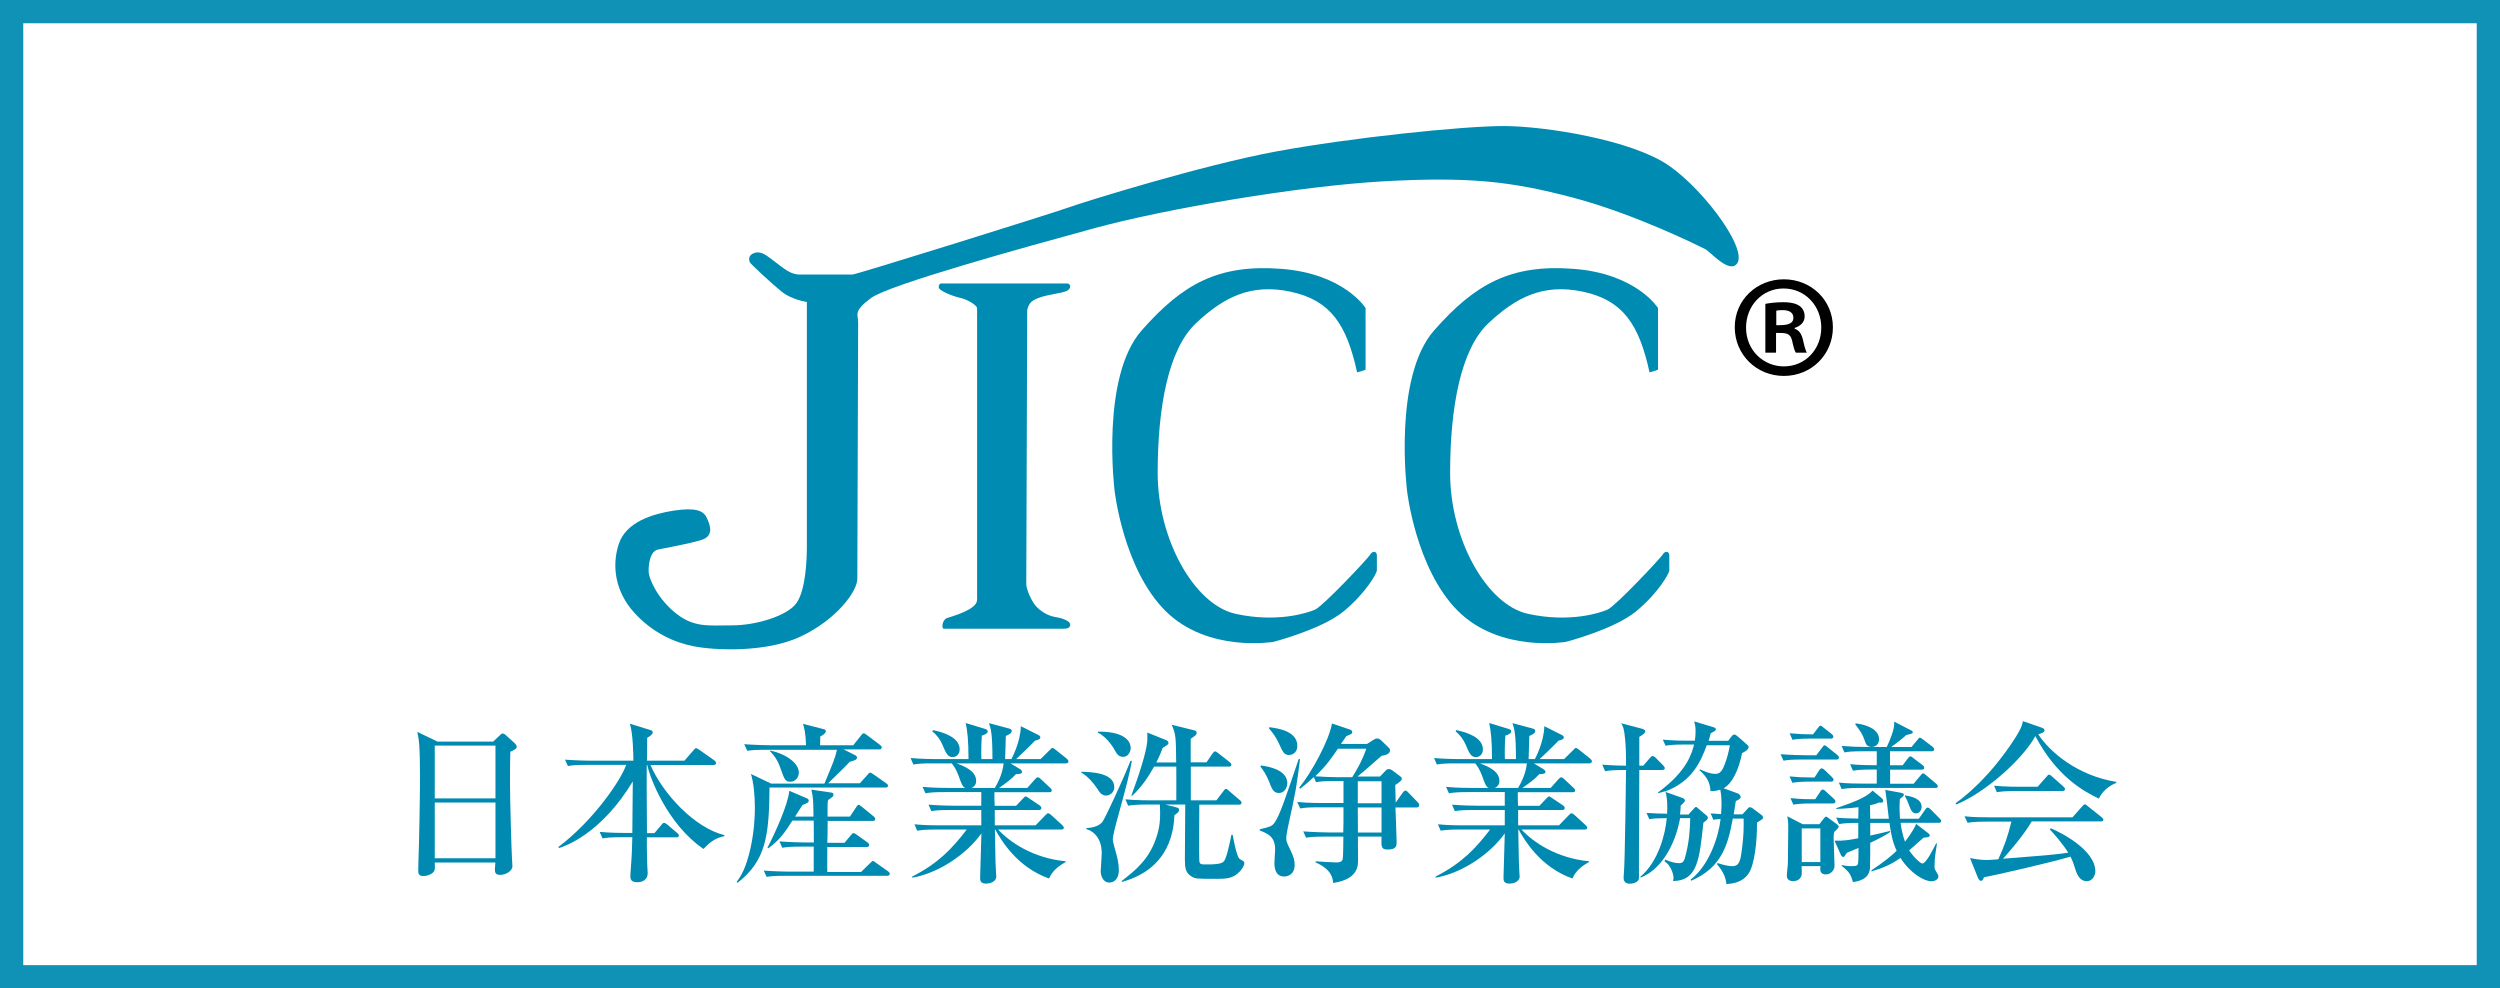
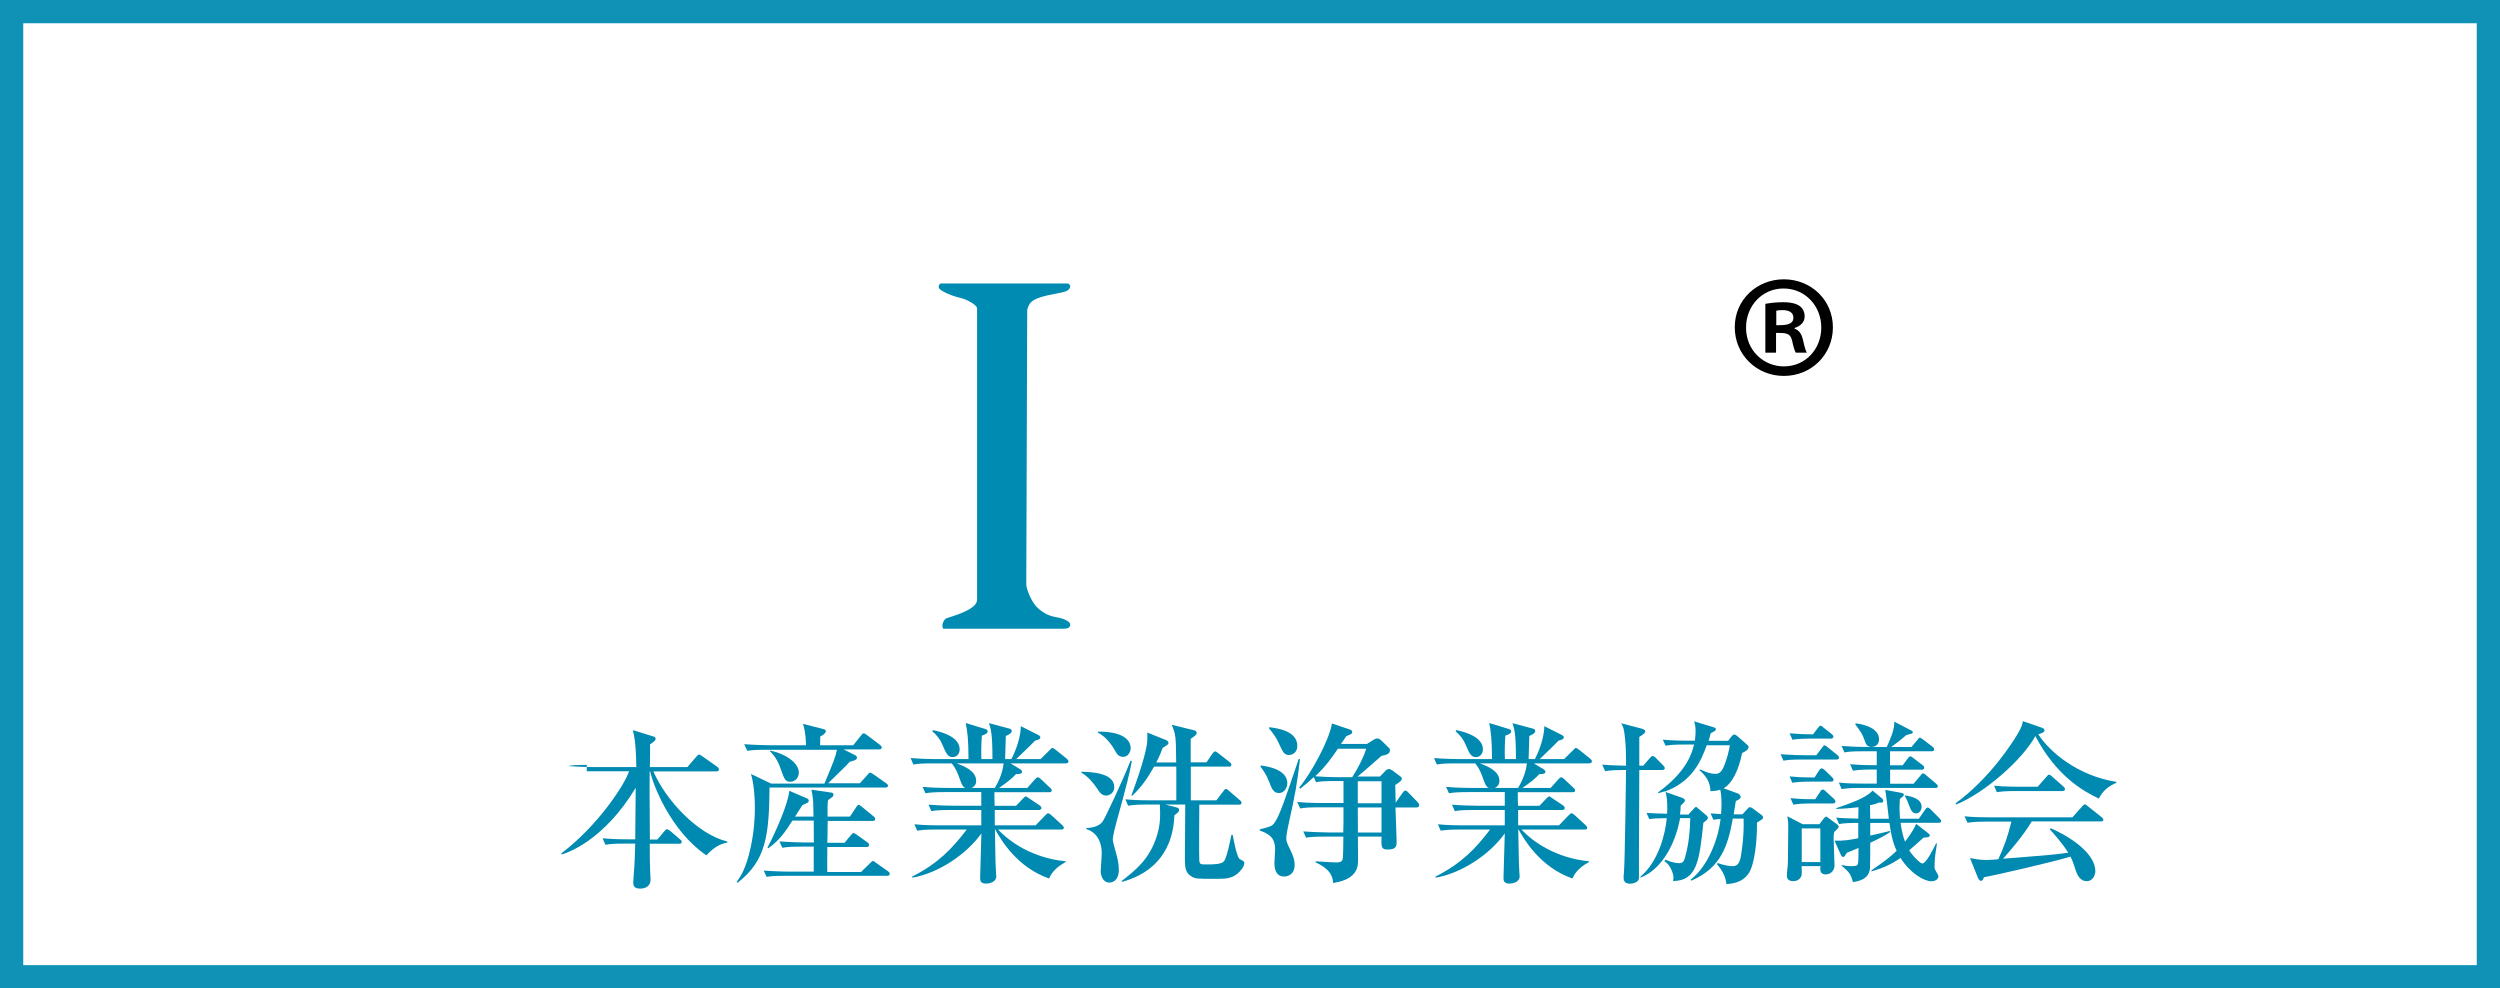
<svg xmlns="http://www.w3.org/2000/svg" version="1.1" id="レイヤー_1" x="0px" y="0px" viewBox="0 0 215 85" style="enable-background:new 0 0 215 85;" xml:space="preserve">
  <style type="text/css">
	.st0{fill:#008AB1;}
	.st1{fill:#1092B7;}
	.st2{fill:#008BB2;}
</style>
  <g>
-     <path class="st0" d="M42.43,63.76l0.54-0.51c0.1-0.09,0.17-0.17,0.25-0.17c0.1,0,0.2,0.06,0.29,0.15l0.76,0.69   c0.04,0.04,0.17,0.18,0.17,0.29c0,0.15-0.1,0.25-0.55,0.44c-0.02,0.46-0.03,1.48-0.03,2.73c0,1.32,0.13,5.86,0.17,6.42   c0,0.09,0.04,0.63,0.04,0.71c0,0.34-0.51,0.73-1.05,0.73c-0.39,0-0.46-0.18-0.46-0.46c0-0.12,0.03-0.39,0.04-0.6h-5.21   c0.02,0.25,0.03,0.56-0.04,0.71c-0.13,0.28-0.6,0.45-0.95,0.45c-0.43,0-0.43-0.28-0.43-0.48c0-0.1,0.01-0.46,0.01-0.58   c0.08-2.19,0.14-5.89,0.14-7.38c0-2.82-0.09-3.29-0.23-3.96l1.74,0.84H42.43z M37.39,64.12v4.54h5.22v-4.54H37.39z M37.39,69.02   v4.79h5.22v-4.79H37.39z" />
-     <path class="st0" d="M50.46,65.78c-0.92,0-1.25,0.03-1.62,0.1l-0.25-0.55c0.92,0.07,1.98,0.09,2.14,0.09h3.74   c0-0.4-0.02-2.28-0.3-3.18l1.78,0.55c0.15,0.04,0.18,0.1,0.18,0.2c0,0.15-0.15,0.25-0.48,0.48c0.02,0.3-0.01,1.67-0.01,1.95h3.22   l0.78-0.9c0.09-0.1,0.15-0.18,0.22-0.18c0.06,0,0.18,0.08,0.29,0.15l1.28,0.9c0.04,0.03,0.15,0.12,0.15,0.23   c0,0.14-0.12,0.17-0.22,0.17h-5.42c1.09,2.52,3.83,5.42,6.36,6.03v0.09c-0.55,0.12-1.05,0.29-1.8,1.1   c-3.1-2.11-4.63-6.16-4.83-7.21h-0.05c-0.01,1.23-0.01,1.69,0.02,5.85h0.64l0.6-0.71c0.09-0.1,0.15-0.18,0.22-0.18   c0.06,0,0.17,0.06,0.29,0.15l0.84,0.72c0.08,0.06,0.15,0.12,0.15,0.23c0,0.13-0.12,0.15-0.23,0.15h-2.52c0,0.63,0,1.69,0.03,2.29   c0,0.12,0.04,0.67,0.04,0.79c0,0.63-0.54,0.78-0.87,0.78c-0.58,0-0.62-0.27-0.62-0.55c0-0.06,0.04-0.56,0.04-0.65   c0.08-0.89,0.11-1.81,0.13-2.67h-0.94c-0.93,0-1.25,0.04-1.62,0.1l-0.25-0.56c0.92,0.09,1.98,0.09,2.14,0.09h0.67   c0.02-1.47,0.03-2.94,0.04-4.43c-2.77,4.6-5.97,5.63-6.36,5.73l-0.04-0.09c3.09-2.33,5.43-5.85,5.83-7.06H50.46z" />
+     <path class="st0" d="M50.46,65.78c-0.92,0-1.25,0.03-1.62,0.1c0.92,0.07,1.98,0.09,2.14,0.09h3.74   c0-0.4-0.02-2.28-0.3-3.18l1.78,0.55c0.15,0.04,0.18,0.1,0.18,0.2c0,0.15-0.15,0.25-0.48,0.48c0.02,0.3-0.01,1.67-0.01,1.95h3.22   l0.78-0.9c0.09-0.1,0.15-0.18,0.22-0.18c0.06,0,0.18,0.08,0.29,0.15l1.28,0.9c0.04,0.03,0.15,0.12,0.15,0.23   c0,0.14-0.12,0.17-0.22,0.17h-5.42c1.09,2.52,3.83,5.42,6.36,6.03v0.09c-0.55,0.12-1.05,0.29-1.8,1.1   c-3.1-2.11-4.63-6.16-4.83-7.21h-0.05c-0.01,1.23-0.01,1.69,0.02,5.85h0.64l0.6-0.71c0.09-0.1,0.15-0.18,0.22-0.18   c0.06,0,0.17,0.06,0.29,0.15l0.84,0.72c0.08,0.06,0.15,0.12,0.15,0.23c0,0.13-0.12,0.15-0.23,0.15h-2.52c0,0.63,0,1.69,0.03,2.29   c0,0.12,0.04,0.67,0.04,0.79c0,0.63-0.54,0.78-0.87,0.78c-0.58,0-0.62-0.27-0.62-0.55c0-0.06,0.04-0.56,0.04-0.65   c0.08-0.89,0.11-1.81,0.13-2.67h-0.94c-0.93,0-1.25,0.04-1.62,0.1l-0.25-0.56c0.92,0.09,1.98,0.09,2.14,0.09h0.67   c0.02-1.47,0.03-2.94,0.04-4.43c-2.77,4.6-5.97,5.63-6.36,5.73l-0.04-0.09c3.09-2.33,5.43-5.85,5.83-7.06H50.46z" />
    <path class="st0" d="M73.38,64.09l0.67-0.84c0.13-0.17,0.15-0.18,0.24-0.18c0.05,0,0.08,0,0.26,0.14l1.13,0.85   c0.04,0.03,0.15,0.12,0.15,0.22c0,0.14-0.13,0.17-0.24,0.17h-3.04l1.02,0.51c0.06,0.03,0.13,0.1,0.13,0.21   c0,0.19-0.29,0.25-0.62,0.34c-0.4,0.44-0.55,0.57-1.86,1.85h2.73l0.65-0.72c0.13-0.17,0.18-0.19,0.24-0.19   c0.06,0,0.09,0.02,0.29,0.15l1.07,0.75c0.1,0.08,0.17,0.13,0.17,0.21c0,0.15-0.14,0.17-0.23,0.17h-9.96   c-0.04,4.15-0.3,6.28-2.75,8.19l-0.08-0.07c0.32-0.44,0.79-1.08,1.21-2.98c0.3-1.4,0.36-2.64,0.36-3.4c0-1.06-0.11-2.19-0.34-2.91   l1.74,0.83h4.58c0.81-1.94,0.9-2.15,1.08-2.91h-6.09c-0.92,0-1.25,0.03-1.62,0.09L64,64c0.92,0.07,1.98,0.09,2.14,0.09h3.18   c-0.03-1.06-0.17-1.53-0.26-1.84l1.74,0.45c0.15,0.04,0.22,0.06,0.22,0.19c0,0.18-0.28,0.35-0.48,0.45   c-0.01,0.13-0.01,0.6-0.01,0.75H73.38z M74.08,74.96l0.74-0.72c0.01-0.02,0.2-0.2,0.24-0.2c0.06,0,0.08,0.02,0.29,0.17l1.02,0.72   c0.08,0.06,0.15,0.12,0.15,0.22c0,0.14-0.14,0.17-0.23,0.17h-8.74c-0.92,0-1.25,0.03-1.62,0.09l-0.25-0.54   c0.92,0.07,1.98,0.09,2.14,0.09h2.16v-2.15h-1.08c-0.92,0-1.25,0.03-1.62,0.1l-0.25-0.55c0.92,0.07,1.98,0.09,2.15,0.09h0.81   c0-0.48,0-0.61-0.01-1.88h-1.83c-0.67,1.04-1.07,1.64-2.07,2.38L66,72.91c0.71-1.38,1.77-3.73,1.88-4.9l1.54,0.66   c0.09,0.04,0.13,0.1,0.13,0.18c0,0.15-0.03,0.17-0.54,0.39c-0.18,0.27-0.22,0.35-0.64,0.99h1.59c-0.02-1.42-0.02-1.59-0.18-2.32   l1.7,0.25c0.08,0,0.2,0.04,0.2,0.18c0,0.14-0.05,0.18-0.47,0.47c-0.03,0.22-0.04,0.25-0.04,0.63v0.79h1.92l0.53-0.79   c0.12-0.2,0.18-0.23,0.22-0.23c0.06,0,0.09,0.03,0.29,0.18l0.99,0.81c0.08,0.06,0.15,0.14,0.15,0.23c0,0.15-0.12,0.17-0.22,0.17   h-3.87c-0.01,1.21-0.01,1.35-0.03,1.88h1.48l0.54-0.65c0.15-0.17,0.17-0.18,0.24-0.18c0.06,0,0.09,0.01,0.29,0.15l0.92,0.66   c0.07,0.06,0.13,0.12,0.13,0.21c0,0.14-0.12,0.17-0.22,0.17h-3.38c0,0.33-0.02,1.83,0,2.15H74.08z M66.21,64.54   c1.32,0.27,2.49,1.06,2.49,1.9c0,0.4-0.28,0.79-0.73,0.79c-0.42,0-0.5-0.17-0.81-1.05c-0.28-0.81-0.54-1.16-0.94-1.58V64.54z" />
    <path class="st0" d="M91.66,65.65H86.9l0.81,0.49c0.09,0.05,0.19,0.15,0.19,0.24c0,0.21-0.39,0.19-0.52,0.19   c-0.44,0.47-0.86,0.77-1.46,1.19h2.43L89,67.03c0.1-0.12,0.17-0.18,0.24-0.18c0.11,0,0.18,0.06,0.27,0.15l0.79,0.74   c0.09,0.09,0.15,0.13,0.15,0.24c0,0.14-0.12,0.15-0.22,0.15h-4.71c0,0.14,0,0.98,0.02,1.17h1.84l0.57-0.6   c0.12-0.12,0.2-0.21,0.26-0.21c0.07,0,0.22,0.12,0.31,0.18l0.87,0.58c0.09,0.06,0.17,0.15,0.17,0.24c0,0.13-0.12,0.17-0.22,0.17   h-3.79v1.32h3.51l0.82-0.85c0.17-0.17,0.2-0.19,0.26-0.19c0.09,0,0.24,0.13,0.27,0.16l0.93,0.85c0.08,0.08,0.15,0.15,0.15,0.24   c0,0.13-0.13,0.15-0.22,0.15h-5.43c0.99,1.08,3,2.46,5.81,2.73v0.06c-0.41,0.24-1.1,0.63-1.43,1.42c-2.76-0.96-4.15-3.34-4.63-4.21   h-0.03c0.04,2.94,0.07,3.27,0.1,3.77c0,0.06,0.02,0.16,0.02,0.25c0,0.52-0.63,0.63-0.86,0.63c-0.53,0-0.53-0.29-0.53-0.51   c0-0.23,0.09-3.27,0.11-3.81c-1.25,1.77-3.67,3.42-5.94,3.81l-0.02-0.09c2.25-1.15,3.41-2.37,4.7-4.05H80.5   c-0.92,0-1.25,0.04-1.62,0.1l-0.24-0.55c0.9,0.09,1.96,0.09,2.13,0.09h3.62v-1.32h-2.67c-0.92,0-1.25,0.03-1.62,0.1l-0.25-0.56   c0.92,0.08,1.98,0.09,2.14,0.09h2.4v-1.17h-3.18c-0.92,0-1.25,0.04-1.62,0.1l-0.25-0.55c0.92,0.09,1.98,0.09,2.14,0.09h1.52   c-0.15-0.08-0.24-0.17-0.41-0.63c-0.25-0.69-0.38-1.04-0.74-1.48h-1.68c-0.92,0-1.25,0.03-1.62,0.1l-0.24-0.56   c0.9,0.08,1.96,0.09,2.13,0.09h2.85c0-1.62-0.09-2.38-0.24-3.1l1.68,0.51c0.09,0.03,0.21,0.08,0.21,0.21c0,0.2-0.33,0.31-0.5,0.36   c-0.06,0.78-0.06,1.56-0.04,2.02h0.95c0-2.16-0.13-2.59-0.3-3.09l1.69,0.45c0.15,0.04,0.27,0.08,0.27,0.23   c0,0.19-0.29,0.33-0.51,0.42c0,0.19-0.06,1.92-0.06,1.99h0.54c0-0.01,0.79-1.44,0.81-2.83l1.45,0.73c0.12,0.06,0.23,0.12,0.23,0.23   c0,0.19-0.32,0.25-0.45,0.28c-0.63,0.66-1.58,1.53-1.63,1.59h2.1l0.76-0.75c0.17-0.17,0.2-0.21,0.24-0.21   c0.09,0,0.21,0.09,0.32,0.18l0.9,0.72c0.09,0.07,0.18,0.18,0.18,0.25C91.88,65.63,91.75,65.65,91.66,65.65z M81.92,65.11   c-0.42,0-0.57-0.35-0.88-1.08c-0.18-0.44-0.48-0.82-0.86-1.14l0.06-0.1c0.88,0.18,2.29,0.62,2.29,1.65   C82.54,64.69,82.39,65.11,81.92,65.11z M82.27,65.65c1.25,0.45,1.68,0.92,1.68,1.51c0,0.21-0.08,0.45-0.39,0.6h2   c0.62-1.06,0.71-1.77,0.75-2.11H82.27z" />
    <path class="st0" d="M95.13,68.42c-0.38,0-0.57-0.29-0.75-0.57c-0.38-0.57-0.83-1.08-1.39-1.41L93,66.37   c0.76,0.02,2.83,0.06,2.83,1.33C95.83,68.21,95.37,68.42,95.13,68.42z M96.01,70.73c-0.04,0.18-0.31,1.11-0.31,1.49   c0,0.16,0.25,1.05,0.3,1.21c0.08,0.28,0.22,0.85,0.22,1.38c0,0.92-0.54,1.09-0.81,1.09c-0.6,0-0.75-0.67-0.75-0.97   c0-0.15,0.09-1.29,0.09-1.54c0-1.58-1.02-2.02-1.32-2.08v-0.1c0.69-0.02,1.17-0.24,1.4-0.56c0.24-0.36,1.6-3.24,2.4-5.23l0.11,0.03   C97.09,66.73,97,67.13,96.01,70.73z M96.59,65.09c-0.41,0-0.55-0.29-0.67-0.48c-0.09-0.18-0.67-1.21-1.5-1.6v-0.09   c2.61-0.02,2.82,1.06,2.82,1.41C97.24,64.6,97.06,65.09,96.59,65.09z M106.61,74.96c-0.55,0.58-1.13,0.62-1.92,0.62   c-1.86,0-1.9,0-2.26-0.23c-0.46-0.3-0.53-0.68-0.53-1.47c0-0.75,0.03-4.02,0.03-4.69h-1.71l1,0.26c0.13,0.03,0.18,0.1,0.18,0.21   s-0.03,0.19-0.4,0.45c-0.06,1.1-0.27,4.57-4.53,5.74v-0.09c1.21-0.94,2.42-1.9,3.03-3.91c0.3-0.95,0.29-1.71,0.25-2.66h-1.11   c-0.92,0-1.24,0.04-1.62,0.1l-0.24-0.55c0.92,0.09,1.96,0.09,2.13,0.09h2.25c0-0.96,0.01-2.46,0-2.9h-1.91   c-0.52,0.93-1.11,1.8-1.88,2.5h-0.08c1.08-2.89,1.38-4.33,1.38-4.81v-0.62l1.62,0.65c0.17,0.06,0.2,0.19,0.2,0.24   c0,0.12-0.06,0.15-0.5,0.43c-0.09,0.23-0.24,0.66-0.55,1.25h1.71c-0.02-2.13-0.02-2.44-0.39-3.24l1.95,0.48   c0.13,0.03,0.2,0.1,0.2,0.21c0,0.17-0.04,0.19-0.51,0.52v2.02h1.36l0.51-0.75c0.06-0.07,0.14-0.19,0.23-0.19   c0.08,0,0.1,0.03,0.29,0.17l0.96,0.75c0.09,0.07,0.15,0.15,0.15,0.22c0,0.15-0.12,0.17-0.22,0.17h-3.27v2.9h2.2l0.6-0.79   c0.09-0.12,0.13-0.19,0.22-0.19s0.18,0.07,0.27,0.17l0.92,0.79c0.09,0.07,0.15,0.13,0.15,0.24c0,0.14-0.12,0.15-0.22,0.15h-3.41   c-0.01,0.39-0.03,4.68,0,4.83c0.04,0.31,0.13,0.31,0.62,0.31c0.57,0,1.27,0,1.5-0.27c0.24-0.29,0.55-1.8,0.64-2.28h0.11   c0.06,0.34,0.34,1.89,0.6,2.08c0.04,0.04,0.3,0.16,0.34,0.21c0.05,0.04,0.06,0.1,0.06,0.17C107.02,74.36,106.88,74.68,106.61,74.96   z" />
    <path class="st0" d="M110.74,71.24c-0.04,0.19-0.12,0.67-0.12,0.84c0,0.27,0.03,0.35,0.36,1.04c0.27,0.54,0.36,0.91,0.36,1.24   c0,0.92-0.67,1.02-0.9,1.02c-0.79,0-0.84-0.79-0.84-1.2c0-0.17,0.06-0.96,0.06-1.11c0-1.12-0.6-1.36-1.32-1.65v-0.1   c0.86-0.21,1.05-0.25,1.28-0.58c0.45-0.67,0.87-1.93,2.07-5.47l0.11,0.02C111.5,67.67,111.49,67.81,110.74,71.24z M109.99,68.2   c-0.48,0-0.62-0.38-0.84-0.96c-0.26-0.66-0.53-1.02-0.75-1.31l0.03-0.1c2,0.26,2.28,1.06,2.28,1.52   C110.71,67.75,110.44,68.2,109.99,68.2z M110.84,64.93c-0.41,0-0.52-0.28-0.83-0.94c-0.28-0.63-0.57-0.98-0.88-1.35l0.04-0.1   c0.67,0.09,2.4,0.31,2.4,1.6C111.58,64.64,111.23,64.93,110.84,64.93z M121.82,69.44h-1.81c0.01,0.46,0.1,2.53,0.1,2.95   c0,0.33,0,0.67-0.76,0.67c-0.57,0-0.57-0.22-0.54-1.11h-2.03c0.02,2.28,0.03,2.37-0.06,2.66c-0.32,1.05-1.59,1.24-2.07,1.33   c-0.03-0.37-0.09-1.14-1.5-1.77l-0.01-0.1c0.48,0.04,1.49,0.1,1.79,0.1c0.21,0,0.46-0.02,0.54-0.27c0.04-0.14,0.06-1.29,0.06-1.95   h-1.57c-0.93,0-1.26,0.03-1.64,0.09l-0.24-0.54c0.92,0.07,1.96,0.09,2.14,0.09h1.3c0.02-0.75,0.02-0.9,0.02-2.16h-2.1   c-0.92,0-1.25,0.03-1.62,0.1l-0.26-0.56c0.92,0.09,1.98,0.09,2.15,0.09h1.83v-1.89h-0.74c-0.93,0-1.25,0.03-1.62,0.1l-0.19-0.44   c-0.5,0.45-0.87,0.77-1.17,1l-0.09-0.09c1.05-1.27,2.58-4.08,2.82-5.52l1.54,0.52c0.13,0.05,0.2,0.1,0.2,0.21   c0,0.15-0.06,0.18-0.51,0.36c-0.07,0.1-0.43,0.65-0.46,0.67h2.24l0.6-0.38c0.09-0.06,0.18-0.09,0.32-0.09   c0.12,0,0.22,0.1,0.29,0.15l0.69,0.67c0.04,0.04,0.08,0.1,0.08,0.18c0,0.36-0.38,0.42-0.74,0.5c-0.3,0.27-1.56,1.38-2.05,1.77h1.93   l0.48-0.5c0.09-0.09,0.15-0.14,0.29-0.14c0.09,0,0.17,0.03,0.3,0.12l0.64,0.48c0.11,0.08,0.17,0.14,0.17,0.25   c0,0.17-0.52,0.5-0.57,0.52c0,0.12,0.03,1.01,0.04,1.5h0.01l0.58-0.82c0.09-0.12,0.15-0.2,0.25-0.2c0.08,0,0.18,0.09,0.25,0.17   l0.81,0.84c0.06,0.07,0.12,0.13,0.12,0.21C122.05,69.43,121.91,69.44,121.82,69.44z M115.06,64.39c-0.51,0.75-0.99,1.46-1.95,2.37   c0.62,0.04,1.33,0.08,1.96,0.08h1.22c0.49-0.77,0.92-1.58,1.21-2.45H115.06z M118.81,67.19h-2.04v1.89h2.04V67.19z M118.81,69.44   h-2.04c0,0.72,0,1.44,0.01,2.16h2.03V69.44z" />
    <path class="st0" d="M136.66,65.65h-4.75l0.81,0.49c0.09,0.05,0.19,0.15,0.19,0.24c0,0.21-0.39,0.19-0.52,0.19   c-0.44,0.47-0.86,0.77-1.46,1.19h2.43l0.65-0.73c0.1-0.12,0.17-0.18,0.24-0.18c0.11,0,0.18,0.06,0.27,0.15l0.79,0.74   c0.09,0.09,0.15,0.13,0.15,0.24c0,0.14-0.12,0.15-0.22,0.15h-4.71c0,0.14,0,0.98,0.02,1.17h1.84l0.57-0.6   c0.12-0.12,0.2-0.21,0.26-0.21c0.07,0,0.22,0.12,0.31,0.18l0.87,0.58c0.09,0.06,0.17,0.15,0.17,0.24c0,0.13-0.12,0.17-0.22,0.17   h-3.79v1.32h3.51l0.82-0.85c0.17-0.17,0.2-0.19,0.26-0.19c0.09,0,0.24,0.13,0.27,0.16l0.93,0.85c0.08,0.08,0.15,0.15,0.15,0.24   c0,0.13-0.13,0.15-0.22,0.15h-5.43c0.99,1.08,3,2.46,5.81,2.73v0.06c-0.41,0.24-1.1,0.63-1.43,1.42c-2.76-0.96-4.15-3.34-4.63-4.21   h-0.03c0.04,2.94,0.07,3.27,0.1,3.77c0,0.06,0.02,0.16,0.02,0.25c0,0.52-0.63,0.63-0.86,0.63c-0.53,0-0.53-0.29-0.53-0.51   c0-0.23,0.09-3.27,0.11-3.81c-1.25,1.77-3.67,3.42-5.94,3.81l-0.02-0.09c2.25-1.15,3.41-2.37,4.7-4.05h-2.63   c-0.92,0-1.25,0.04-1.62,0.1l-0.24-0.55c0.9,0.09,1.96,0.09,2.13,0.09h3.62v-1.32h-2.67c-0.92,0-1.25,0.03-1.62,0.1l-0.25-0.56   c0.92,0.08,1.98,0.09,2.14,0.09h2.4v-1.17h-3.18c-0.92,0-1.25,0.04-1.62,0.1l-0.25-0.55c0.92,0.09,1.98,0.09,2.14,0.09h1.52   c-0.15-0.08-0.24-0.17-0.41-0.63c-0.25-0.69-0.38-1.04-0.74-1.48h-1.68c-0.92,0-1.25,0.03-1.62,0.1l-0.24-0.56   c0.9,0.08,1.96,0.09,2.13,0.09h2.85c0-1.62-0.09-2.38-0.24-3.1l1.68,0.51c0.09,0.03,0.21,0.08,0.21,0.21c0,0.2-0.33,0.31-0.5,0.36   c-0.06,0.78-0.06,1.56-0.04,2.02h0.95c0-2.16-0.13-2.59-0.3-3.09l1.69,0.45c0.15,0.04,0.27,0.08,0.27,0.23   c0,0.19-0.29,0.33-0.51,0.42c0,0.19-0.06,1.92-0.06,1.99h0.54c0-0.01,0.79-1.44,0.81-2.83l1.45,0.73c0.12,0.06,0.23,0.12,0.23,0.23   c0,0.19-0.32,0.25-0.45,0.28c-0.63,0.66-1.58,1.53-1.63,1.59h2.1l0.76-0.75c0.17-0.17,0.2-0.21,0.24-0.21   c0.09,0,0.21,0.09,0.32,0.18l0.9,0.72c0.09,0.07,0.18,0.18,0.18,0.25C136.88,65.63,136.75,65.65,136.66,65.65z M126.92,65.11   c-0.42,0-0.57-0.35-0.88-1.08c-0.18-0.44-0.48-0.82-0.86-1.14l0.06-0.1c0.88,0.18,2.29,0.62,2.29,1.65   C127.54,64.69,127.39,65.11,126.92,65.11z M127.27,65.65c1.25,0.45,1.68,0.92,1.68,1.51c0,0.21-0.08,0.45-0.39,0.6h2   c0.62-1.06,0.71-1.77,0.75-2.11H127.27z" />
    <path class="st0" d="M141.31,65.86l0.57-0.66c0.15-0.17,0.17-0.18,0.24-0.18c0.1,0,0.22,0.09,0.27,0.15l0.65,0.66   c0.07,0.08,0.13,0.15,0.13,0.24c0,0.13-0.15,0.15-0.23,0.15h-1.96c-0.01,4.38-0.03,5.82-0.03,7.09v2.19c0,0.4-0.56,0.5-0.77,0.5   c-0.33,0-0.55-0.15-0.55-0.5c0-0.04,0-0.21,0.03-0.48c0.08-0.81,0.18-8.41,0.18-8.8c-0.93,0-1.3,0.02-1.8,0.1l-0.25-0.56   c0.94,0.08,2.02,0.09,2.05,0.09c0-1.26-0.03-1.75-0.08-2.27c-0.08-0.93-0.19-1.14-0.34-1.38l1.75,0.46   c0.11,0.03,0.32,0.09,0.32,0.23c0,0.14-0.12,0.25-0.51,0.48v2.48H141.31z M145.24,70.01l0.47-0.51c0.04-0.06,0.1-0.1,0.17-0.1   c0.03,0,0.04,0.02,0.19,0.15l0.69,0.58c0.04,0.03,0.12,0.12,0.12,0.21c0,0.13-0.21,0.28-0.39,0.42c-0.34,3.21-0.52,4.99-2.61,5.01   c0.03-0.12,0.04-0.23,0.04-0.3c0-0.33-0.27-1.1-0.77-1.4l0.05-0.14c0.61,0.24,0.91,0.3,1.18,0.3c0.34,0,0.45-0.1,0.6-0.74   c0.27-1.06,0.36-2.05,0.38-3.13h-0.87c-0.48,2.59-1.8,4.5-3.39,5.11l-0.04-0.06c1.59-1.33,2.17-3.75,2.28-5.05   c-1.04,0.02-1.07,0.02-1.5,0.09l-0.24-0.54c0.65,0.04,1.07,0.06,1.77,0.07c0.03-0.54,0.04-1.29-0.15-1.94   c-0.18,0.06-0.3,0.09-0.62,0.18v-0.08c2.54-1.84,2.92-3.46,3.09-4.11h-0.83c-0.91,0-1.24,0.04-1.62,0.1L143,63.61   c0.9,0.09,1.96,0.09,2.13,0.09h0.63c0.04-0.28,0.06-0.58,0.06-0.84c0-0.4-0.06-0.61-0.12-0.82l1.72,0.52   c0.04,0.01,0.15,0.07,0.15,0.15c0,0.07-0.09,0.15-0.12,0.17c-0.06,0.04-0.29,0.15-0.33,0.18c-0.09,0.36-0.12,0.47-0.18,0.65h1.68   l0.31-0.4c0.03-0.04,0.13-0.14,0.21-0.14c0.09,0,0.17,0.05,0.29,0.15l0.65,0.57c0.27,0.24,0.3,0.25,0.3,0.36   c0,0.24-0.42,0.45-0.56,0.51c-0.28,1.42-0.84,2.62-1.59,3.03l1.21,0.44c0.12,0.04,0.26,0.19,0.26,0.3c0,0.18-0.3,0.3-0.42,0.36   c-0.04,0.3-0.06,0.39-0.18,1.14h0.75l0.48-0.52c0.01-0.02,0.07-0.09,0.15-0.09c0.11,0,0.18,0.05,0.24,0.09l0.76,0.57   c0.11,0.08,0.14,0.15,0.14,0.24c0,0.09-0.06,0.13-0.14,0.18c-0.06,0.04-0.31,0.2-0.38,0.24c0.02,1.57-0.21,3.63-0.71,4.36   c-0.55,0.84-1.5,0.9-1.92,0.93c-0.06-0.55-0.24-1.03-0.81-1.71l0.04-0.1c0.63,0.21,1.04,0.27,1.28,0.27c0.63,0,0.71-0.52,0.84-1.57   c0.13-0.99,0.15-1.77,0.13-2.52h-0.93c-0.42,2.31-0.98,4.21-3.57,5.34l-0.06-0.09c1.6-1.22,2.42-3.72,2.58-5.22   c-0.33,0.03-0.48,0.04-0.62,0.07l-0.24-0.55c0.22,0.01,0.29,0.03,0.9,0.06c0.01-0.15,0.04-0.46,0.04-0.87c0-0.68-0.06-1-0.11-1.23   c-0.34,0.12-0.63,0.12-0.84,0.13c-0.03-0.73-0.3-1.23-0.95-1.81l0.05-0.07c0.42,0.19,0.85,0.39,1.32,0.39   c0.25,0,0.53-0.07,0.79-0.78c0.21-0.54,0.36-1.11,0.46-1.68h-1.99c-0.47,1.27-1.19,3.12-3.62,3.99l1.44,0.51   c0.11,0.03,0.3,0.1,0.3,0.25c0,0.06,0,0.12-0.36,0.44c-0.01,0.39-0.03,0.51-0.06,0.77H145.24z" />
    <path class="st0" d="M157.93,65.32H155c-0.92,0-1.25,0.03-1.62,0.1l-0.25-0.56c0.92,0.08,1.98,0.09,2.14,0.09h0.93l0.5-0.65   c0.1-0.15,0.15-0.2,0.22-0.2s0.12,0.05,0.27,0.17l0.81,0.65c0.08,0.06,0.15,0.14,0.15,0.23C158.15,65.3,158.02,65.32,157.93,65.32z    M157.75,71.54c-0.04,0.2-0.06,0.27-0.06,0.46c0,0.38,0.08,2.08,0.08,2.45c0,0.38-0.31,0.75-0.75,0.75c-0.51,0-0.5-0.38-0.46-0.71   h-1.62c0,0.12,0.03,0.66,0,0.76c-0.01,0.06-0.13,0.53-0.73,0.53c-0.18,0-0.54-0.06-0.54-0.45c0-0.35,0.09-0.87,0.09-1.21   c0.01-0.84,0.03-2.19,0.03-3.02c0-0.42-0.03-0.65-0.08-0.9l1.32,0.68h1.44l0.36-0.47c0.07-0.1,0.16-0.18,0.21-0.18   c0.07,0,0.18,0.1,0.25,0.15l0.71,0.52c0.04,0.04,0.13,0.12,0.13,0.18C158.13,71.2,157.93,71.38,157.75,71.54z M157.45,63.52h-1.68   c-0.92,0-1.24,0.04-1.62,0.1l-0.24-0.56c0.92,0.08,1.25,0.09,1.72,0.09h0.29l0.42-0.54c0.09-0.12,0.15-0.2,0.22-0.2   c0.08,0,0.11,0.03,0.27,0.17l0.69,0.54c0.09,0.08,0.15,0.15,0.15,0.23C157.67,63.5,157.55,63.52,157.45,63.52z M157.46,67.22h-1.7   c-0.92,0-1.24,0.04-1.62,0.1l-0.24-0.55c0.75,0.07,1.04,0.09,1.86,0.09h0.29l0.39-0.6c0.06-0.09,0.12-0.18,0.22-0.18   c0.1,0,0.18,0.07,0.27,0.15l0.62,0.6c0.08,0.07,0.13,0.15,0.13,0.22C157.69,67.21,157.55,67.22,157.46,67.22z M157.62,69.1h-1.77   c-0.93,0-1.25,0.04-1.62,0.1l-0.25-0.56c0.54,0.05,1.04,0.09,1.71,0.09h0.42l0.42-0.63c0.04-0.08,0.12-0.2,0.23-0.2   c0.09,0,0.21,0.1,0.27,0.17l0.69,0.63c0.1,0.1,0.13,0.18,0.13,0.23C157.84,69.08,157.72,69.1,157.62,69.1z M156.55,71.24h-1.6v2.9   h1.6V71.24z M166.72,70.76h-3.27c0.03,0.23,0.12,0.92,0.38,1.62c0.06-0.07,0.71-0.9,0.96-1.53l1.04,0.81   c0.12,0.1,0.13,0.12,0.13,0.17c0,0.17-0.17,0.18-0.54,0.21c-0.13,0.13-0.82,0.73-1.23,1.09c0.36,0.56,0.96,1.13,1.13,1.13   c0.33,0,0.93-1.23,1.18-1.72h0.08c-0.15,0.96-0.21,1.29-0.21,2.02c0,0.18,0.03,0.21,0.21,0.52c0.06,0.09,0.12,0.18,0.12,0.3   c0,0.25-0.3,0.41-0.6,0.41c-0.63,0-1.82-0.69-2.66-2.01c-0.78,0.56-1.58,0.9-2.49,1.16l-0.01-0.09c1.16-0.78,1.71-1.24,2.17-1.68   c-0.39-0.84-0.5-1.62-0.62-2.4h-1.65v1.09c0.69-0.15,1.21-0.28,1.71-0.4v0.1c-0.44,0.3-1.02,0.6-1.71,0.92c0,0.33,0,1.96-0.02,2.15   c-0.06,0.97-0.93,1.15-1.47,1.23c-0.19-0.75-0.39-0.91-0.97-1.41v-0.06c0.38,0.08,0.54,0.1,0.79,0.1c0.54,0,0.57-0.06,0.62-0.24   c0.04-0.14,0.04-1.11,0.04-1.33c-0.3,0.13-0.58,0.24-1,0.42c-0.04,0.04-0.15,0.25-0.2,0.3c-0.01,0.03-0.06,0.06-0.12,0.06   c-0.1,0-0.18-0.13-0.21-0.21l-0.53-1.19c0.78,0.02,1.33-0.07,2.04-0.21v-1.32c-0.92,0-1.24,0.03-1.65,0.1l-0.25-0.56   c0.54,0.06,0.78,0.06,1.9,0.09c0-0.15,0.02-0.95,0.02-0.98c-1.02,0.12-1.59,0.13-1.91,0.15V69.5c1.09-0.38,2.55-0.85,3.12-1.51   l0.81,0.67c0.04,0.04,0.11,0.12,0.11,0.21c0,0.18-0.2,0.18-0.33,0.14c-0.24,0.09-0.44,0.17-0.81,0.24l0.02,1.16h1.6   c-0.04-0.42-0.27-2.33-0.31-2.48l1.36,0.25c0.06,0.02,0.24,0.04,0.24,0.15s-0.03,0.14-0.34,0.38c-0.01,0.21-0.03,0.44-0.03,0.77   c0,0.36,0.02,0.56,0.04,0.93h1.62l0.54-0.77c0.06-0.09,0.12-0.19,0.22-0.19c0.09,0,0.2,0.1,0.26,0.16l0.76,0.77   c0.15,0.15,0.13,0.18,0.13,0.24C166.94,70.75,166.82,70.76,166.72,70.76z M166.43,67.76H160c-1.04,0-1.32,0.06-1.62,0.1l-0.24-0.56   c0.71,0.08,1.42,0.09,2.13,0.09h1.13v-1.21h-0.43c-1.04,0-1.32,0.06-1.62,0.1l-0.24-0.56c0.83,0.08,1.67,0.09,2.29,0.09v-1.2h-1.16   c-1.03,0-1.33,0.04-1.62,0.1l-0.24-0.56c0.71,0.06,1.42,0.09,2.13,0.09h1.75c0.27-0.56,0.71-1.6,0.64-2.18l1.43,0.74   c0.09,0.04,0.17,0.09,0.17,0.19c0,0.09-0.08,0.1-0.57,0.23c-0.34,0.33-0.98,0.79-1.28,1.02h1.74l0.5-0.6   c0.13-0.17,0.15-0.2,0.22-0.2c0.06,0,0.08,0.02,0.29,0.17l0.79,0.6c0.04,0.04,0.15,0.12,0.15,0.23c0,0.15-0.15,0.17-0.23,0.17   h-3.57v1.2h1.09l0.43-0.57c0.09-0.12,0.14-0.19,0.23-0.19c0.08,0,0.09,0.01,0.29,0.17l0.75,0.57c0.07,0.04,0.15,0.13,0.15,0.23   c0,0.17-0.13,0.17-0.22,0.17h-2.71v1.21h2.02l0.58-0.69c0.14-0.17,0.15-0.2,0.24-0.2c0.06,0,0.12,0.05,0.27,0.17l0.84,0.71   c0.04,0.04,0.15,0.12,0.15,0.23C166.66,67.76,166.51,67.76,166.43,67.76z M160.97,64.24c-0.41,0-0.51-0.27-0.58-0.48   c-0.22-0.65-0.39-0.87-0.84-1.47l0.04-0.08c0.34,0.03,2.01,0.29,2.01,1.37C161.6,64.04,161.25,64.24,160.97,64.24z M164.78,69.95   c-0.34,0-0.45-0.3-0.61-0.72c-0.14-0.37-0.15-0.4-0.33-0.73v-0.1c0.45,0.08,1.42,0.25,1.42,0.99   C165.26,69.59,165.13,69.95,164.78,69.95z" />
    <path class="st0" d="M180.5,68.68c-1.33-0.63-3.66-1.94-5.46-5.38c-1.05,1.96-4.29,4.86-6.79,5.88l-0.08-0.09   c3.06-2.23,4.98-5.37,5.28-5.86c0.39-0.65,0.45-0.85,0.52-1.21l1.62,0.56c0.2,0.06,0.24,0.18,0.24,0.24c0,0.18-0.36,0.27-0.54,0.33   c0.96,1.48,3.33,3.55,6.71,4.09v0.09C181.33,67.6,180.82,68.03,180.5,68.68z M180.65,70.64h-5.92c-0.69,1.19-2,2.69-2.47,3.21   c3.69-0.29,4.09-0.31,5.61-0.52c-0.54-0.85-1.25-1.64-1.59-2.01l0.08-0.09c0.87,0.36,3.84,1.86,3.84,3.71   c0,0.24-0.17,0.84-0.75,0.84c-0.48,0-0.78-0.39-0.97-1.02c-0.15-0.48-0.21-0.67-0.42-1.09c-1.59,0.48-6.54,1.62-7.44,1.77   c-0.06,0.15-0.1,0.31-0.25,0.31c-0.17,0-0.25-0.22-0.29-0.31l-0.66-1.65c0.46,0.09,0.85,0.17,1.47,0.17c0.17,0,0.72-0.04,0.96-0.06   c0.51-1.11,0.81-1.93,1.13-3.24h-2.15c-1.05,0-1.33,0.06-1.62,0.1l-0.26-0.56c0.72,0.08,1.43,0.09,2.15,0.09h7.13l0.82-0.92   c0.15-0.18,0.18-0.19,0.25-0.19c0.06,0,0.09,0.01,0.27,0.17l1.17,0.93c0.04,0.04,0.15,0.12,0.15,0.23   C180.88,70.64,180.73,70.64,180.65,70.64z M177.35,68.03h-4c-0.92,0-1.25,0.04-1.62,0.1l-0.24-0.56c0.9,0.09,1.96,0.09,2.13,0.09   h1.62l0.74-0.84c0.15-0.18,0.17-0.2,0.24-0.2c0.09,0,0.22,0.12,0.27,0.17l0.95,0.84c0.09,0.09,0.15,0.14,0.15,0.24   C177.58,68.02,177.44,68.03,177.35,68.03z" />
  </g>
  <g>
    <g>
      <path class="st1" d="M213,2v81H2V2H213 M215,0H0v85h215V0L215,0z" />
    </g>
  </g>
-   <path class="st2" d="M142.59,31.79v-5.3c0,0-1.85-2.96-7.26-3.37s-8.48,1.3-12,5.3C119.8,32.43,121,42.16,121,42.16  s0.74,6.74,4.37,10.37c3.63,3.63,9.3,2.67,9.3,2.67s4.15-1.07,6.04-2.63c1.89-1.56,2.85-3.26,2.85-3.52c0-0.26,0-0.96,0-1.3  s-0.37-0.41-0.56-0.07c-0.19,0.33-4.07,4.44-4.74,4.74c-0.67,0.3-3.3,1.15-6.85,0.37c-3.56-0.78-6.7-6.41-6.7-12.11  s0.93-10.67,3.3-12.89s4.7-3.44,8.15-2.7c3.44,0.74,4.81,2.85,5.7,6.93C142.37,31.9,142.59,31.79,142.59,31.79z" />
-   <path class="st2" d="M117.44,31.79v-5.3c0,0-1.85-2.96-7.26-3.37c-5.41-0.41-8.48,1.3-12,5.3c-3.53,4.01-2.33,13.74-2.33,13.74  s0.74,6.74,4.37,10.37s9.3,2.67,9.3,2.67s4.15-1.07,6.04-2.63c1.89-1.56,2.85-3.26,2.85-3.52c0-0.26,0-0.96,0-1.3  s-0.37-0.41-0.56-0.07s-4.07,4.44-4.74,4.74c-0.67,0.3-3.3,1.15-6.85,0.37s-6.7-6.41-6.7-12.11s0.93-10.67,3.3-12.89  s4.7-3.44,8.15-2.7c3.44,0.74,4.81,2.85,5.7,6.93C117.22,31.9,117.44,31.79,117.44,31.79z" />
  <path class="st2" d="M80.93,24.38c0,0,10.58,0,10.86,0c0.28,0,0.44,0.47-0.17,0.69c-0.61,0.22-2.44,0.33-3,0.97  c-0.24,0.31-0.28,0.64-0.28,0.64s-0.08,23.11-0.08,23.56c0,0.44,0.44,1.44,0.81,1.86c0.36,0.42,1,0.86,1.72,0.97  c0.72,0.11,1.25,0.39,1.25,0.64s-0.19,0.36-0.56,0.36c-0.36,0-10.08,0-10.31,0s-0.14-0.78,0.28-0.92c0.42-0.14,2.58-0.72,2.58-1.56  s0-24.83,0-25.08s-0.81-0.75-1.44-0.89c-0.64-0.14-1.86-0.61-1.86-0.92S80.93,24.38,80.93,24.38z" />
-   <path class="st2" d="M60.76,44.49c0.37,0.75,0.61,1.61-0.42,1.94c-1.03,0.33-3.11,0.69-3.75,0.83s-0.81,1.11-0.81,1.83  s0.83,2.47,2.39,3.69c1.56,1.22,2.83,1,4.83,1c2,0,4.72-0.81,5.5-1.92s0.89-3.64,0.89-4.86c0-1.22,0-21.03,0-21.03  s-1.31-0.19-2.17-0.89c-0.86-0.69-2.64-2.36-2.72-2.5c-0.08-0.14-0.22-0.64,0.39-0.83c0.61-0.19,1.06,0.25,1.78,0.78  c0.72,0.53,1.28,1.08,2.11,1.08c0.83,0,4.19,0,4.53,0c0.33,0,17.14-5.25,18.53-5.75c1.39-0.5,11.47-3.64,17.89-4.83  c6.42-1.19,16.06-2.19,19.58-2.19c3.53,0,11.06,1.19,14.24,3.42c3.19,2.22,7.19,7.74,5.63,8.59c-0.78,0.37-2.11-1.22-2.56-1.44  c-0.44-0.22-6-3-11.33-4.41c-5.33-1.41-8.93-1.81-16.26-1.41c-7.33,0.41-18.81,2.37-24.93,4.04c-6.11,1.67-17.63,4.85-19.19,6  s-1.11,1.41-1.11,2.07s-0.07,20.96-0.07,22.07s-1.81,3.52-4.85,4.96c-3.04,1.44-7.52,1.19-9.22,0.85c-1.7-0.33-3.59-1.19-5.15-2.93  c-1.56-1.74-1.93-3.93-1.3-5.85c0.63-1.93,2.93-2.6,4.74-2.89C59.78,43.64,60.47,43.9,60.76,44.49z" />
  <g>
    <path d="M153.41,24.02c2.38,0,4.22,1.82,4.22,4.13c0,2.34-1.84,4.18-4.22,4.18c-2.36,0-4.22-1.84-4.22-4.18   C149.18,25.79,151.09,24.02,153.41,24.02z M153.41,31.51c1.86,0,3.22-1.48,3.22-3.34s-1.38-3.36-3.25-3.36   c-1.84,0-3.22,1.5-3.22,3.36C150.16,30.17,151.7,31.51,153.41,31.51z M151.82,30.33v-4.2c0.39-0.07,0.89-0.14,1.54-0.14   c0.75,0,1.84,0.14,1.84,1.23c0,0.5-0.39,0.84-0.86,0.98v0.07c0.41,0.14,0.61,0.48,0.73,1.02c0.14,0.64,0.23,0.89,0.32,1.04h-0.95   c-0.11-0.16-0.21-0.52-0.32-1.04c-0.16-0.66-0.52-0.66-1.38-0.66v1.7H151.82z M152.75,27.97c0.7,0,1.48,0,1.48-0.64   c0-0.39-0.27-0.66-0.93-0.66c-0.27,0-0.45,0.02-0.54,0.05V27.97z" />
  </g>
</svg>